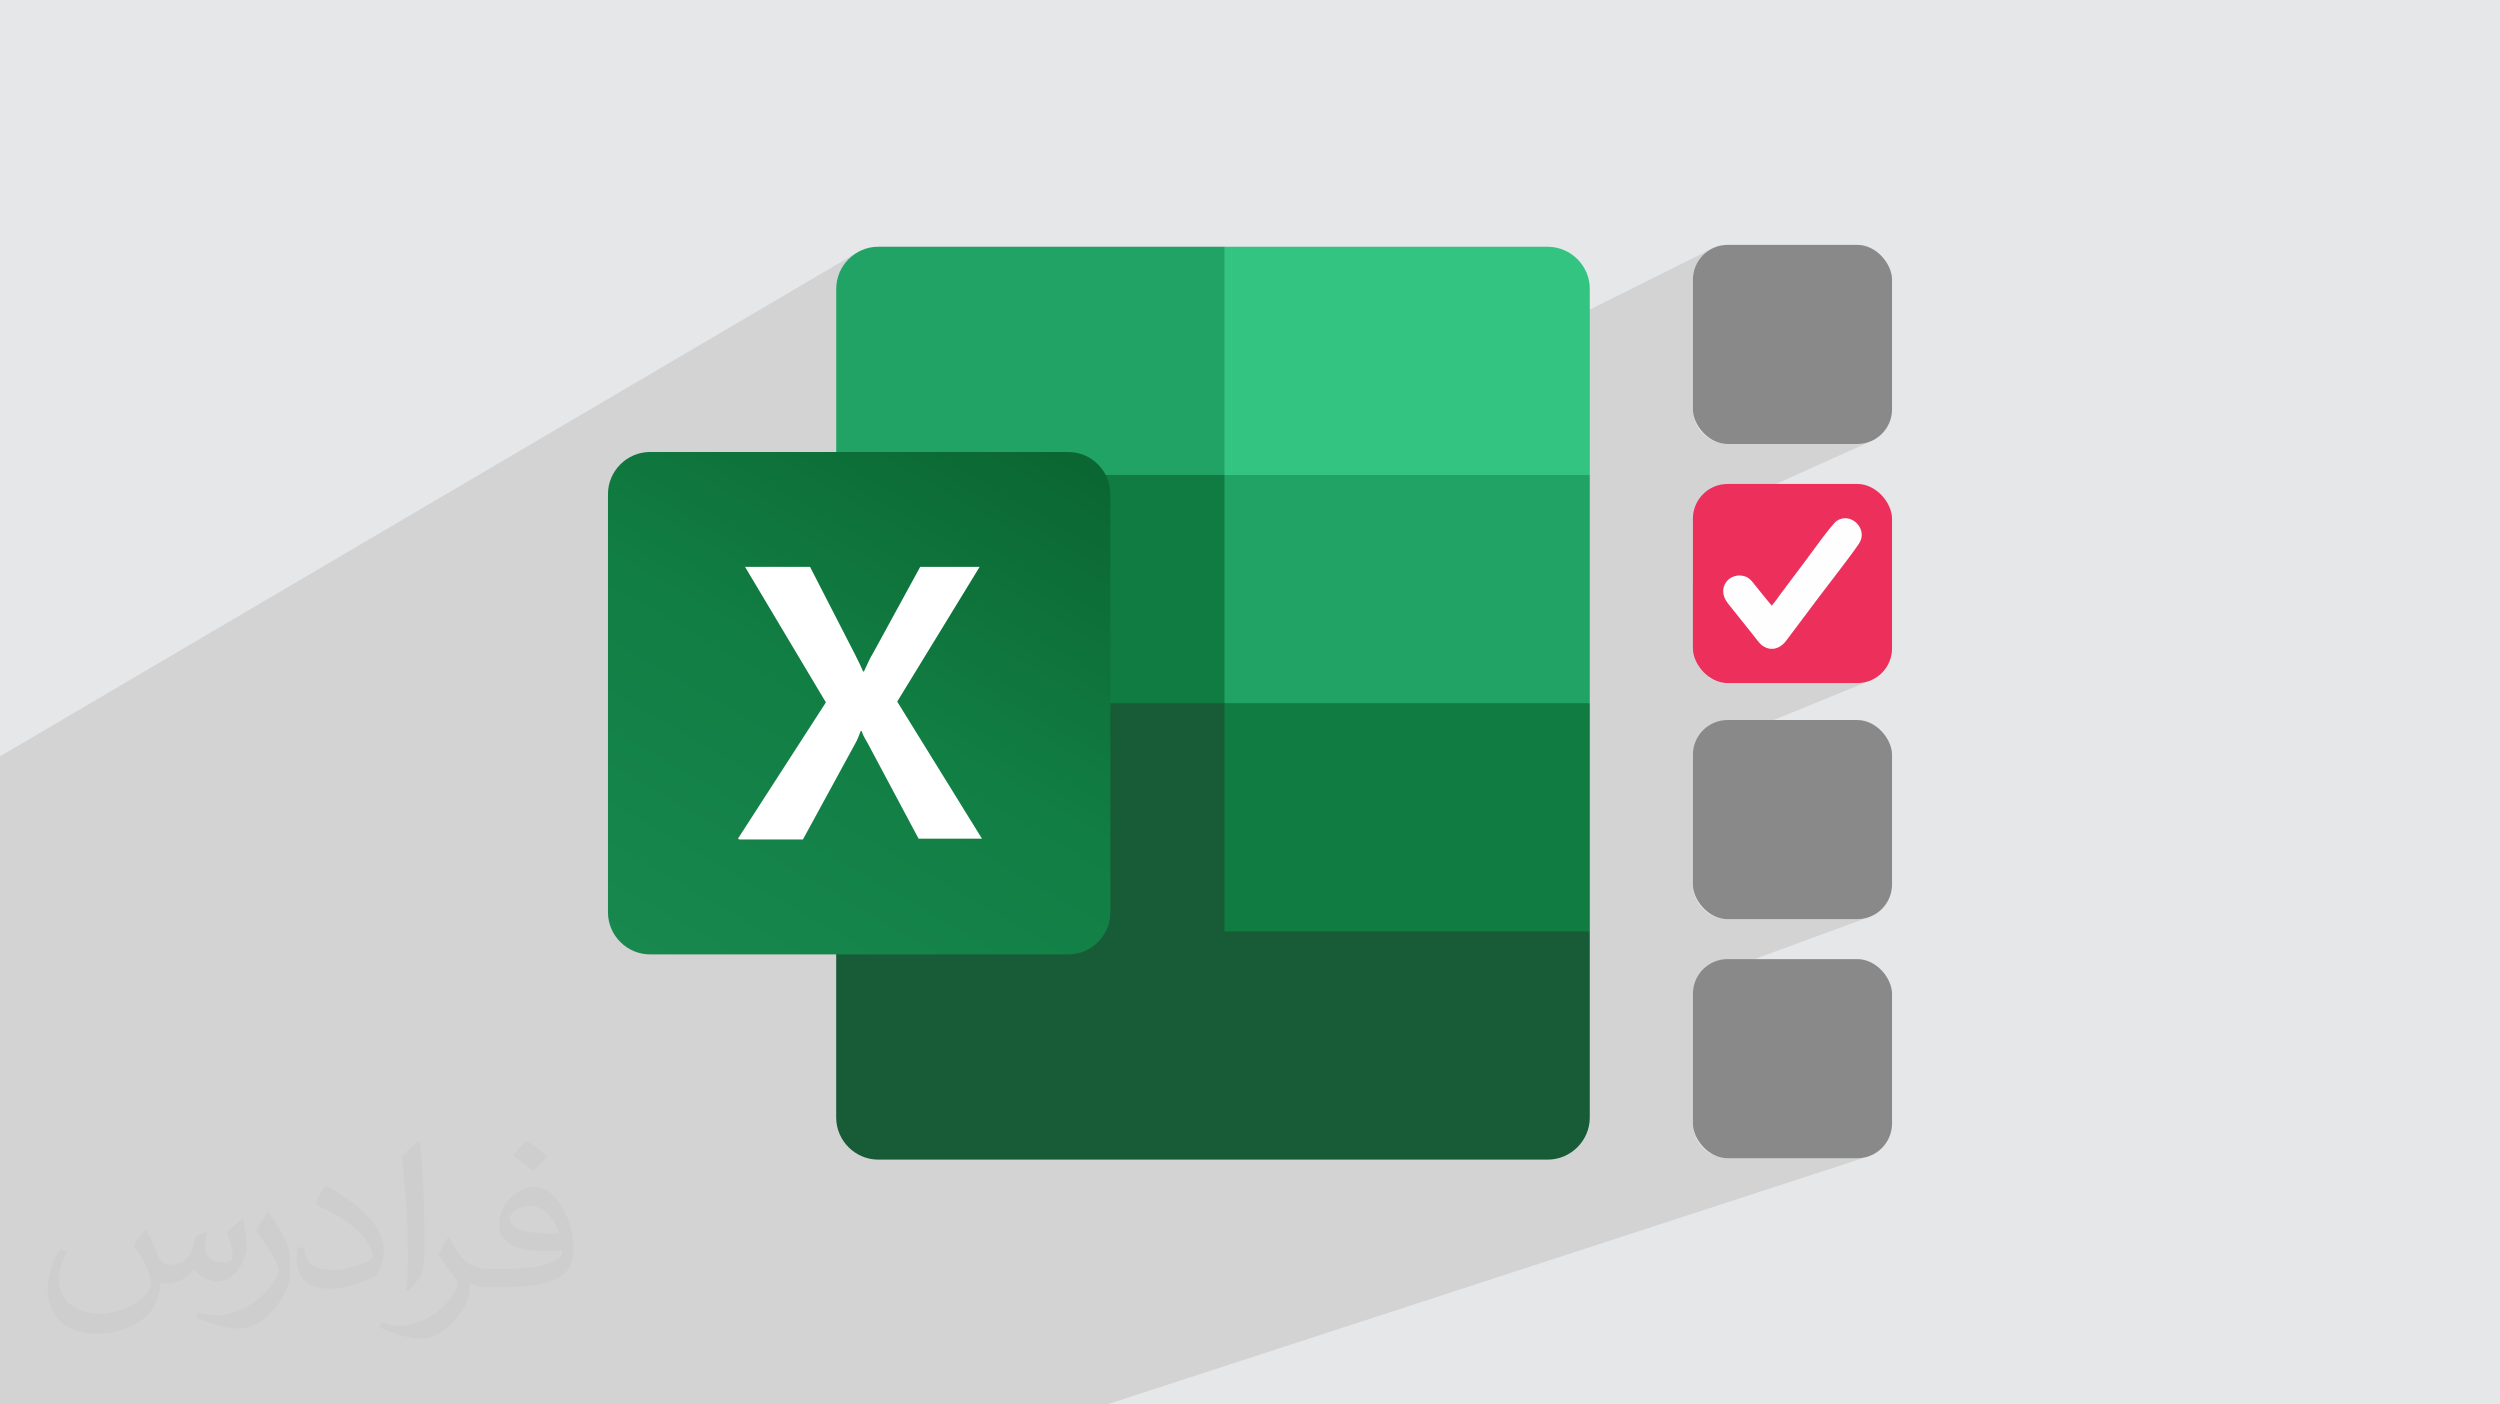
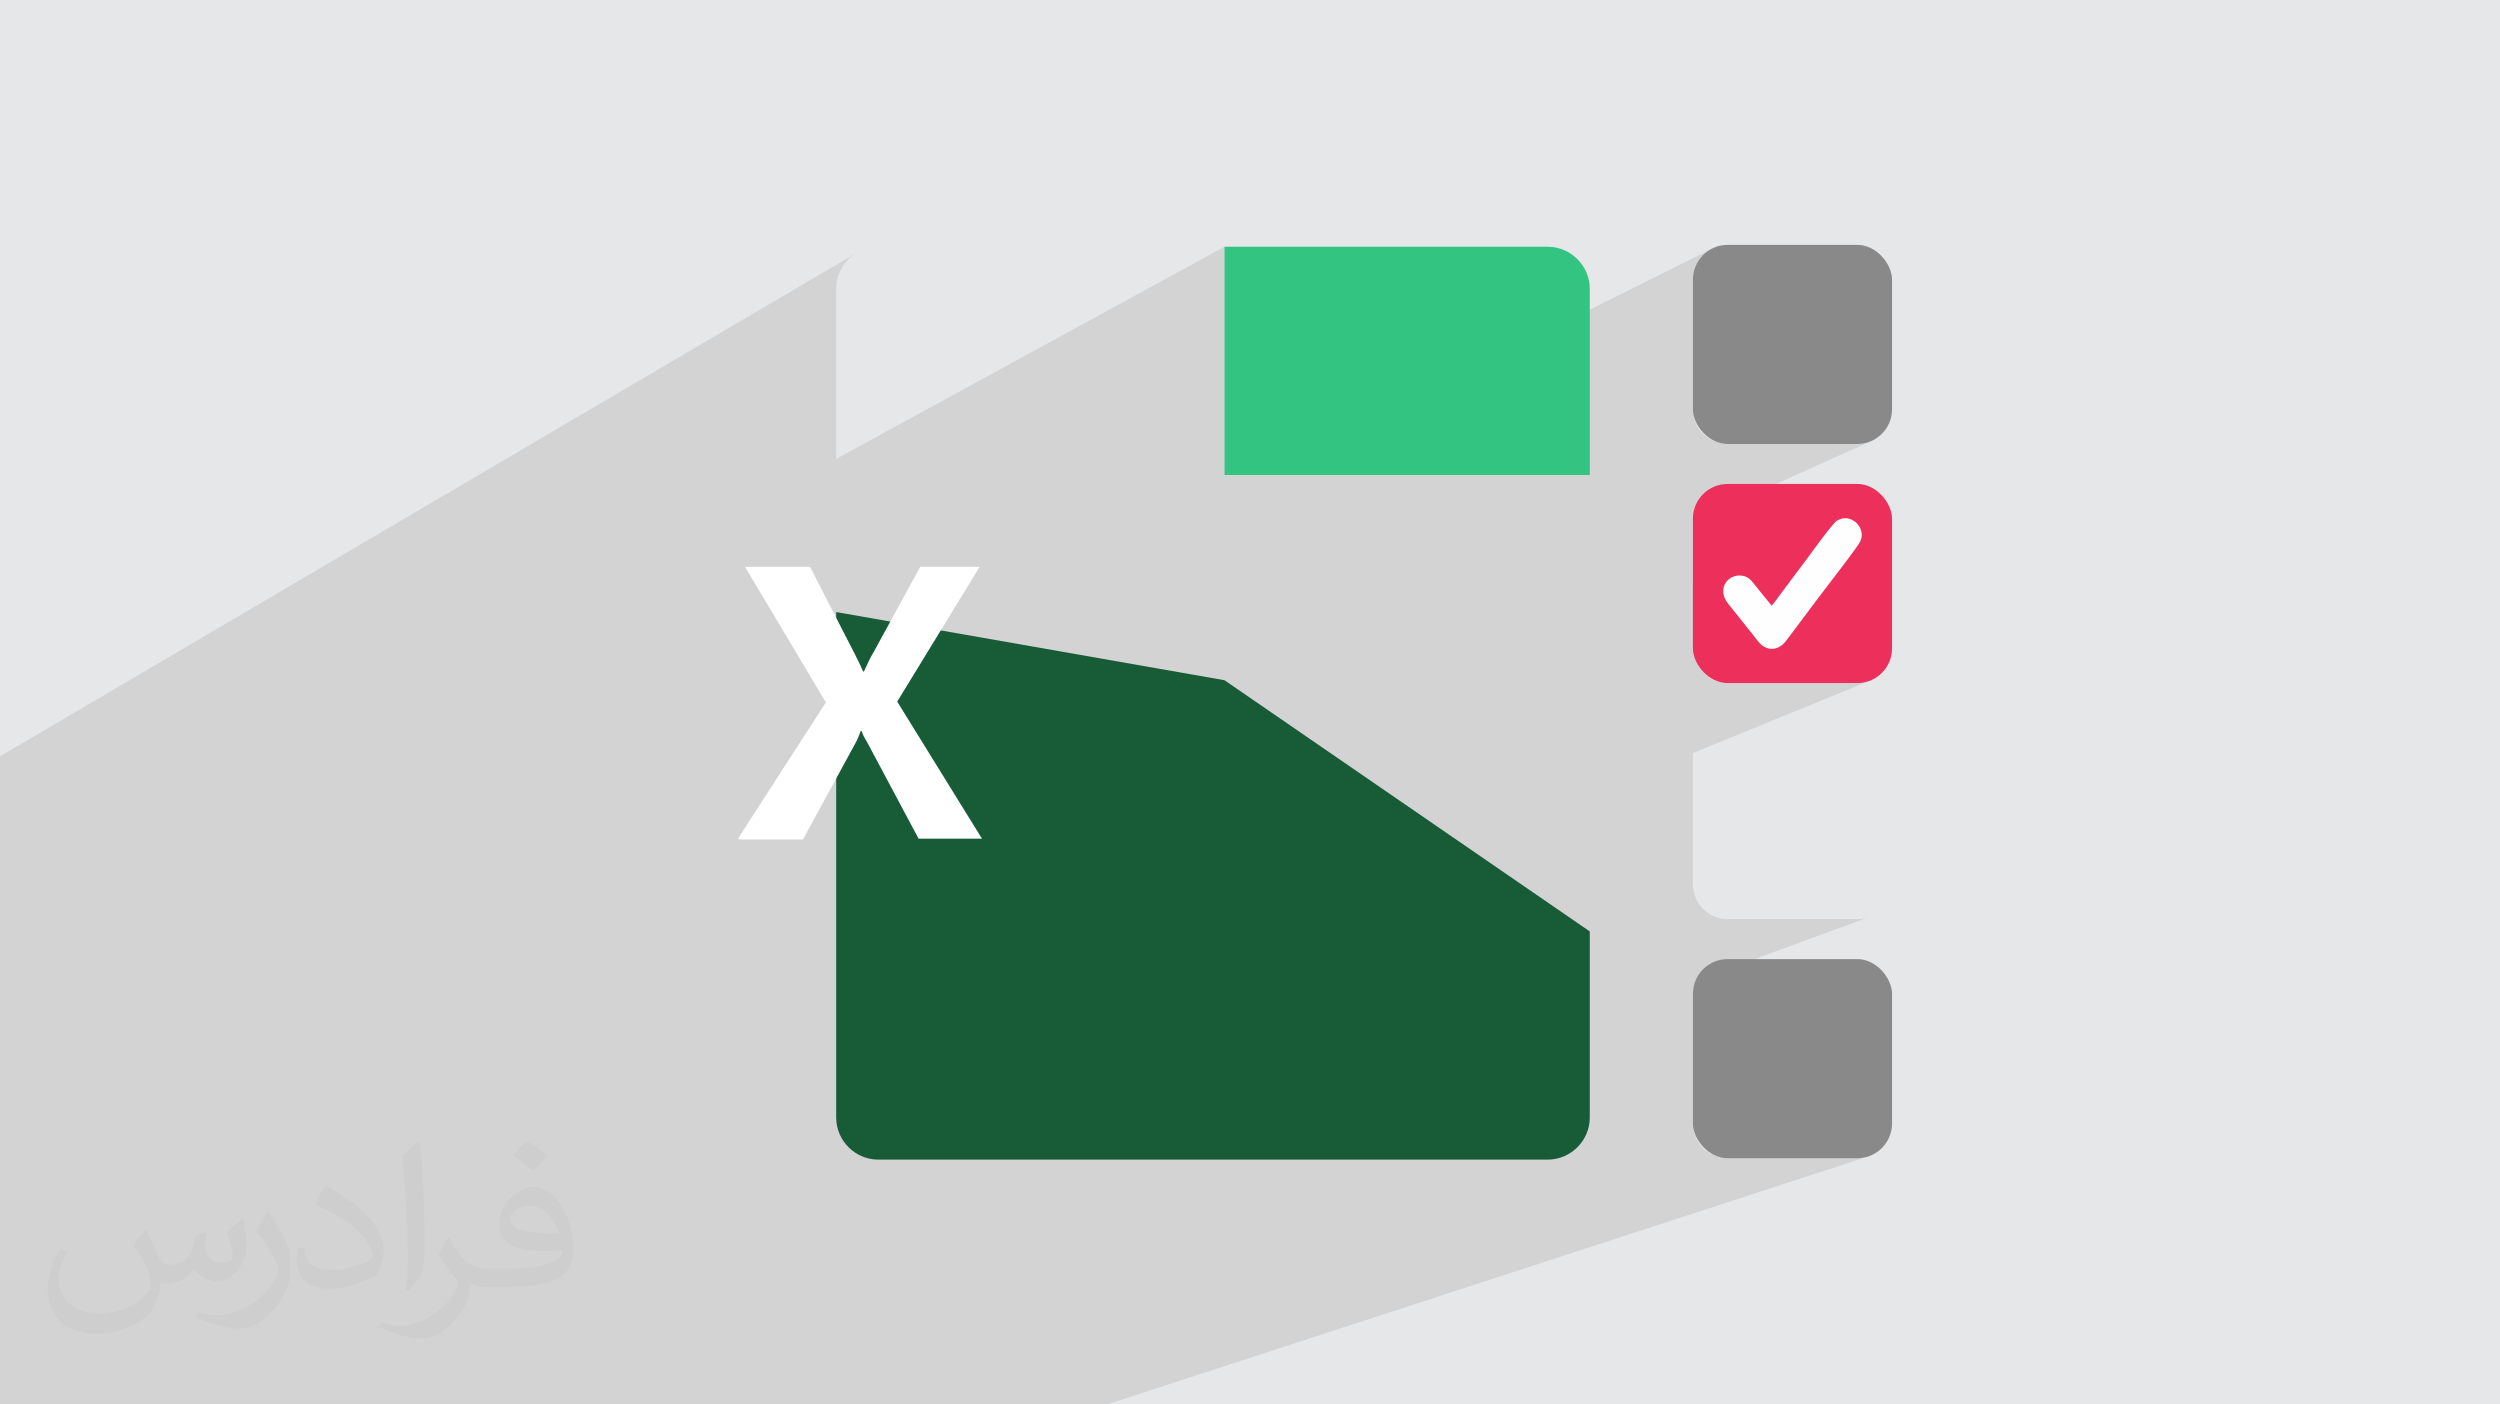
<svg xmlns="http://www.w3.org/2000/svg" xml:space="preserve" width="94.192mm" height="52.917mm" version="1.1" style="shape-rendering:geometricPrecision; text-rendering:geometricPrecision; image-rendering:optimizeQuality; fill-rule:evenodd; clip-rule:evenodd" viewBox="0 0 9404.92 5283.66">
  <defs>
    <style type="text/css">
   
    .fil11 {fill:#FEFEFE}
    .fil9 {fill:#898989}
    .fil5 {fill:#107C41}
    .fil3 {fill:#185C37}
    .fil4 {fill:#21A366}
    .fil8 {fill:#33C481}
    .fil0 {fill:#E6E7E8}
    .fil10 {fill:#EC305B}
    .fil7 {fill:white}
    .fil2 {fill:#373435;fill-opacity:0.031}
    .fil1 {fill:#2B2A29;fill-opacity:0.102}
    .fil6 {fill:url(#id0)}
   
  </style>
    <linearGradient id="id0" gradientUnits="userSpaceOnUse" x1="2610.18" y1="3710.87" x2="3841.68" y2="1573.49">
      <stop offset="0" style="stop-opacity:1; stop-color:#18884F" />
      <stop offset="0.502" style="stop-opacity:1; stop-color:#117E43" />
      <stop offset="1" style="stop-opacity:1; stop-color:#0B6631" />
    </linearGradient>
  </defs>
  <g id="Layer_x0020_1">
    <polygon class="fil0" points="-0,0 9404.92,0 9404.92,5283.66 -0,5283.66 " />
-     <path class="fil1" d="M7037.88 1660.06l-669.25 301.59 0 234.47 551.13 -242.16 10.33 -3.28 10.3 -1.2 10.09 0.7 9.73 2.45 9.17 4.01 8.46 5.41 7.56 6.64 6.49 7.71 5.25 8.6 3.84 9.32 2.26 9.88 0.51 10.25 -1.43 10.47 -3.51 10.51 -5.79 10.39 -6.91 9.98 -7.8 10.97 -8.59 11.84 -9.24 12.55 -9.79 13.13 -10.2 13.57 -10.5 13.88 -10.68 14.05 -10.75 14.08 -10.7 13.98 -10.52 13.73 -10.23 13.35 -9.82 12.83 -9.3 12.17 -8.64 11.38 -7.88 10.45 -7.54 10.06 -7.55 10.05 -7.55 10.06 -7.55 10.05 -7.56 10.05 -7.56 10.05 -7.56 10.05 -7.56 10.05 -7.55 10.05 -7.56 10.06 -7.55 10.05 -7.54 10.06 -7.54 10.06 -7.53 10.07 -7.53 10.07 -7.51 10.07 -10.39 11.98 -11.17 9.24 -11.75 6.45 -261.87 110.36 0.8 0.6 10.77 6.56 11.41 5.52 11.98 4.4 12.5 3.24 12.93 1.99 13.31 0.68 487.89 0 13.31 -0.68 12.93 -1.99 12.5 -3.24 11.98 -4.4 -668.92 273.5 -0.33 6.36 0 487.89 0.68 13.31 1.99 12.93 3.24 12.5 4.4 11.98 5.52 11.41 6.56 10.77 7.54 10.06 8.45 9.29 9.29 8.45 10.06 7.54 10.77 6.56 11.41 5.52 11.98 4.4 12.5 3.24 12.93 1.99 13.31 0.68 487.89 0 13.31 -0.68 12.93 -1.99 12.5 -3.24 11.98 -4.4 -659.68 242.49 -3.66 9.97 -3.24 12.5 -1.99 12.93 -0.68 13.31 0 487.89 0.68 13.31 1.99 12.93 3.24 12.5 4.4 11.98 5.52 11.41 6.56 10.77 7.54 10.06 8.45 9.29 9.29 8.45 10.06 7.54 10.77 6.56 11.41 5.52 11.98 4.4 12.5 3.24 12.93 1.99 13.31 0.68 487.89 0 13.31 -0.68 12.93 -1.99 12.5 -3.24 -2861.77 932.28 -992.82 0 -22.46 0 -950.39 0 -1236.9 0 -475.2 0 -486.36 0 0 -139.75 0 -431.51 0 -11.96 0 -127.22 0 -59.86 0 -125.44 0 -34.44 0 -30.72 0 -35.45 0 -87.15 0 -55.31 0 -1.21 0 -69.47 0 -11.83 0 -84.64 0 -53.37 0 -5.84 0 -6.13 0 -175.99 0 -107.79 0 -133.77 0 -0.01 0 -340.8 0 -78.81 0 -155.91 0 -73.9 3228.75 -1897.87 -13.03 7.96 -12.18 9.15 -11.25 10.23 -10.23 11.25 -9.15 12.18 -7.96 13.03 -6.7 13.79 -5.36 14.48 -3.92 15.07 -2.42 15.6 -0.83 16.02 0 640.11 1460.72 -798.12 0 0 0 0.03 0 858.56 124.76 0 1705.93 -849.81 -10.77 6.56 -10.06 7.54 -9.29 8.44 -8.45 9.3 -7.54 10.05 -6.56 10.77 -5.52 11.41 -4.4 11.99 -3.24 12.49 -1.99 12.93 -0.68 13.31 0 487.9 0.68 13.31 1.99 12.93 3.24 12.5 4.4 11.98 5.52 11.41 6.56 10.77 7.54 10.06 8.45 9.29 9.29 8.45 10.06 7.54 10.77 6.56 11.41 5.52 11.98 4.4 12.5 3.24 12.93 1.99 13.31 0.68 487.89 0 13.31 -0.68 12.93 -1.99 12.5 -3.24 11.98 -4.4zm-1215.14 -731.74l0 0zm0 0l0 0z" />
+     <path class="fil1" d="M7037.88 1660.06l-669.25 301.59 0 234.47 551.13 -242.16 10.33 -3.28 10.3 -1.2 10.09 0.7 9.73 2.45 9.17 4.01 8.46 5.41 7.56 6.64 6.49 7.71 5.25 8.6 3.84 9.32 2.26 9.88 0.51 10.25 -1.43 10.47 -3.51 10.51 -5.79 10.39 -6.91 9.98 -7.8 10.97 -8.59 11.84 -9.24 12.55 -9.79 13.13 -10.2 13.57 -10.5 13.88 -10.68 14.05 -10.75 14.08 -10.7 13.98 -10.52 13.73 -10.23 13.35 -9.82 12.83 -9.3 12.17 -8.64 11.38 -7.88 10.45 -7.54 10.06 -7.55 10.05 -7.55 10.06 -7.55 10.05 -7.56 10.05 -7.56 10.05 -7.56 10.05 -7.56 10.05 -7.55 10.05 -7.56 10.06 -7.55 10.05 -7.54 10.06 -7.54 10.06 -7.53 10.07 -7.53 10.07 -7.51 10.07 -10.39 11.98 -11.17 9.24 -11.75 6.45 -261.87 110.36 0.8 0.6 10.77 6.56 11.41 5.52 11.98 4.4 12.5 3.24 12.93 1.99 13.31 0.68 487.89 0 13.31 -0.68 12.93 -1.99 12.5 -3.24 11.98 -4.4 -668.92 273.5 -0.33 6.36 0 487.89 0.68 13.31 1.99 12.93 3.24 12.5 4.4 11.98 5.52 11.41 6.56 10.77 7.54 10.06 8.45 9.29 9.29 8.45 10.06 7.54 10.77 6.56 11.41 5.52 11.98 4.4 12.5 3.24 12.93 1.99 13.31 0.68 487.89 0 13.31 -0.68 12.93 -1.99 12.5 -3.24 11.98 -4.4 -659.68 242.49 -3.66 9.97 -3.24 12.5 -1.99 12.93 -0.68 13.31 0 487.89 0.68 13.31 1.99 12.93 3.24 12.5 4.4 11.98 5.52 11.41 6.56 10.77 7.54 10.06 8.45 9.29 9.29 8.45 10.06 7.54 10.77 6.56 11.41 5.52 11.98 4.4 12.5 3.24 12.93 1.99 13.31 0.68 487.89 0 13.31 -0.68 12.93 -1.99 12.5 -3.24 -2861.77 932.28 -992.82 0 -22.46 0 -950.39 0 -1236.9 0 -475.2 0 -486.36 0 0 -139.75 0 -431.51 0 -11.96 0 -127.22 0 -59.86 0 -125.44 0 -34.44 0 -30.72 0 -35.45 0 -87.15 0 -55.31 0 -1.21 0 -69.47 0 -11.83 0 -84.64 0 -53.37 0 -5.84 0 -6.13 0 -175.99 0 -107.79 0 -133.77 0 -0.01 0 -340.8 0 -78.81 0 -155.91 0 -73.9 3228.75 -1897.87 -13.03 7.96 -12.18 9.15 -11.25 10.23 -10.23 11.25 -9.15 12.18 -7.96 13.03 -6.7 13.79 -5.36 14.48 -3.92 15.07 -2.42 15.6 -0.83 16.02 0 640.11 1460.72 -798.12 0 0 0 0.03 0 858.56 124.76 0 1705.93 -849.81 -10.77 6.56 -10.06 7.54 -9.29 8.44 -8.45 9.3 -7.54 10.05 -6.56 10.77 -5.52 11.41 -4.4 11.99 -3.24 12.49 -1.99 12.93 -0.68 13.31 0 487.9 0.68 13.31 1.99 12.93 3.24 12.5 4.4 11.98 5.52 11.41 6.56 10.77 7.54 10.06 8.45 9.29 9.29 8.45 10.06 7.54 10.77 6.56 11.41 5.52 11.98 4.4 12.5 3.24 12.93 1.99 13.31 0.68 487.89 0 13.31 -0.68 12.93 -1.99 12.5 -3.24 11.98 -4.4m-1215.14 -731.74l0 0zm0 0l0 0z" />
    <path class="fil2" d="M548.54 4627.69c17.95,27.21 29.6,53.36 40.96,82.43 8.45,16.91 12.93,48.09 52.57,48.09 11.61,0 28.28,-3.42 43.06,-11.61 16.63,-8.73 29.32,-21.94 35.94,-42l15.85 -53.36 38.57 -19.02 2.64 2.64c-5.27,20.09 -6.59,39.36 -6.59,54.43 0,44.63 38.57,61.56 69.22,61.56 17.95,0 34.09,-8.73 34.09,-25.11 0,-21.13 -8.98,-57.06 -20.62,-89.29 17.95,-17.95 35.94,-35.94 56.53,-50.47l3.17 1.6c8.98,38.04 14,75.56 14,100.66 0,24.57 -10.83,51.79 -19.81,69.49 -18.49,34.87 -51.25,62.62 -90.87,62.62 -30.1,0 -63.65,-15.07 -86.66,-43.06l-1.32 0c-21.66,26.96 -55.22,51.25 -108.86,51.25l-16.63 0c-2.64,35.41 -10.29,60.49 -21.94,82.95 -31.95,62.34 -126.81,106.47 -216.1,106.47 -124.17,0 -186.51,-71.59 -186.51,-166.96 0,-58.91 19.27,-113.6 48.88,-152.42l24.29 10.04c-18.49,35.41 -30.91,68.68 -30.91,101.45 0,89.29 72.66,131.83 156.4,131.83 77.68,0 173.83,-49.41 191.28,-106.72 -6.59,-62.62 -30.1,-91.93 -66.04,-148.99 10.83,-19.02 24.83,-38.04 42.28,-58.38l3.17 0 0 0 0 0 -0.02 -0.09zm1432.13 -336.04c26.15,16.39 51.79,35.66 76.87,57.85 -14,19.81 -31.45,37.79 -53.11,53.64 -25.11,-20.34 -50.19,-37.79 -75.84,-56.27 17.42,-19.55 34.62,-38.29 52.04,-55.22l0 0 0 0 0 0 0 0 0 0 0.03 0zm13.47 244.11c-42.28,0 -76.87,27.75 -76.87,48.34 0,44.13 84.53,57.85 185.72,57.31 -12.68,-51.79 -57.06,-105.68 -108.86,-105.68l0.01 0.03zm-94.86 236.19c54.96,0 103.04,-1.6 139.74,-10.83 40.96,-10.29 75.56,-30.91 75.56,-45.17 0,-3.7 0,-8.19 -1.32,-11.89 -22.98,2.11 -49.41,2.11 -72.38,2.11 -74.49,0 -131.55,-16.91 -154.02,-58.66 -5.55,-11.61 -9.51,-24.57 -9.51,-39.36 0,-40.43 17.42,-79.79 48.09,-107 25.61,-22.45 53.89,-36.44 82.67,-36.44 52.04,0 93.51,41.75 122.57,107.54 15.85,35.94 26.68,77.4 26.68,129.72 0,34.87 -9.51,64.19 -31.17,85.85 -40.43,39.11 -114.92,53.89 -229.04,53.89l-51.79 0 0 0 -13.47 0c-28.28,0 -48.62,-5.02 -64.72,-17.42l-2.64 0c0.79,6.59 1.32,12.93 1.32,19.02 0,25.61 -8.45,58.38 -25.61,84.53 -50.72,75.3 -105.68,108.04 -153.24,108.04 -48.09,0 -107,-18.49 -160.11,-42.54l9.51 -18.49c17.17,7.13 40.96,11.89 73.7,11.89 85.85,0 198.66,-82.43 212.66,-163 -3.17,-6.59 -8.98,-15.32 -17.17,-24.57 -25.11,-29.85 -40.96,-54.68 -55.75,-80.83 12.68,-25.11 24.29,-45.17 35.13,-63.4l4.49 -0.53c36.72,74.77 69.99,117.55 144.23,117.55l11.61 0 0 0 53.89 0 0 0 0 0 0 0 0 0 0 0 0.09 0.01zm-371.98 79c6.34,-34.34 6.87,-72.91 6.87,-108.86l0 -53.36c0,-99.6 -12.68,-244.36 -22.98,-338.68 17.95,-19.27 43.06,-42 62.87,-57.31l5.81 1.6c13.47,118.62 16.63,256 16.63,383.06 0,33.3 -1.32,65.79 -4.49,89.55 -1.85,30.1 -19.27,52.83 -56.53,87.7l-8.19 -3.7zm-382.8 -157.19c1.85,46.77 24.83,83.49 105.15,83.49 49.93,0 92.19,-12.93 138.96,-35.13 8.45,-3.7 12.93,-8.73 12.93,-12.93 0,-29.32 -22.45,-68.15 -60.23,-103.55 -36.72,-33.3 -85.34,-62.62 -130.76,-82.18 -15.6,-6.59 -20.62,-13.47 -20.62,-20.09 0,-13.47 17.95,-41.75 32.77,-62.09l5.02 -0.53c52.04,27.21 110.17,67.64 153.24,112.53 39.11,41.47 63.4,83.49 63.4,129.19 0,33.81 -10.29,65.51 -26.96,95.11 -57.06,28.79 -117.83,50.72 -178.06,50.72 -73.17,0 -123.1,-34.34 -123.1,-114.92 0,-8.73 0,-22.19 3.17,-39.64l25.11 0 0 0 0 0 0 0 0 0 0 0 -0.02 0zm-132.37 -132.9l45.45 73.45c16.63,27.21 32.23,56.81 32.23,103.55l0 59.7c0,48.34 -30.91,100.13 -80.83,151.38 -39.11,34.62 -73.7,49.41 -105.68,49.41 -47.55,0 -101.98,-14.79 -164.85,-41.75l7.13 -18.49c19.81,5.27 42.79,9.77 71.06,9.77 90.36,-0.53 182.8,-66.57 225.08,-147.15 5.02,-9.26 6.87,-17.95 6.87,-24.04 0,-9.26 -5.02,-19.55 -8.98,-28.79 -22.98,-43.31 -48.62,-82.95 -76.87,-119.68 14.79,-23.25 29.6,-45.7 45.7,-67.9l3.7 0.53 0 0 0 0 0 0 0 0 0 0 -0.02 0.01z" />
    <g id="_2684344729408">
      <g>
        <path class="fil3" d="M4606.44 2558.92l-1460.72 -256.39 0 1901.94c0,86.44 71.53,157.98 157.98,157.98l0 0 2519.01 0c86.45,0 157.98,-71.54 157.98,-157.98l0 0 0 -700.55 -1374.27 -945.02 0.03 0 0 0 -0.01 0.02z" />
-         <path class="fil4" d="M4606.44 928.28l-1302.74 0c-86.45,0 -157.98,71.53 -157.98,157.98 0,0 0,0 0,0l0 700.55 1460.72 858.58 772.09 256.38 602.19 -256.38 0 -858.58 -1374.28 -858.56 0 0 0 0.03z" />
-         <polygon class="fil5" points="3145.7,1786.81 4606.44,1786.81 4606.44,2645.4 3145.7,2645.4 " />
-         <path class="fil6" d="M2445.13 1700.38l1574.03 0c86.45,0 157.98,71.54 157.98,157.98l0 1574.04c0,86.43 -71.53,157.98 -157.98,157.98l-1574.03 0c-86.44,0 -157.98,-71.55 -157.98,-157.98l0 -1574.04c0,-86.44 71.54,-157.98 157.98,-157.98z" />
        <path class="fil7" d="M2776.06 3155.15l330.91 -512.77 -304.08 -509.77 244.46 0 166.93 324.94c14.91,29.81 26.83,53.66 32.79,68.56l2.98 0c11.93,-23.84 20.87,-47.69 35.78,-71.53l175.86 -321.96 223.6 0 -310.04 506.79 318.99 515.75 -238.51 0 -190.77 -357.74c-8.95,-14.91 -17.88,-29.81 -23.84,-47.7l-2.98 0c-5.97,14.91 -11.93,32.79 -20.88,47.7l-196.73 360.71 -238.5 0 -5.96 -2.98z" />
        <path class="fil8" d="M5822.73 928.28l-1216.3 0 0 858.56 1374.28 0 0 -700.55c0,-86.44 -71.54,-157.98 -157.98,-157.98l0 0 0 0 0 -0.03z" />
-         <polygon class="fil5" points="4606.44,2645.4 5980.72,2645.4 5980.72,3503.93 4606.44,3503.93 " />
      </g>
      <g>
        <rect class="fil9" x="6368.62" y="921.19" width="749.16" height="749.16" rx="130.63" ry="130.63" />
        <rect class="fil10" x="6368.62" y="1820.62" width="749.16" height="749.16" rx="130.63" ry="130.63" />
        <path class="fil11" d="M6633.74 2240.41c-10.38,-13.09 -20.35,-25.63 -30.66,-38.35 -9.69,-11.98 -19.79,-27.3 -38.21,-33.61 -55.26,-18.95 -112.04,40.77 -64.38,101.7l94.49 118.25c8.23,10.47 23.36,31.12 31.4,37.58 31.08,24.94 67.86,18.38 94.38,-17.21 40.04,-53.77 80.53,-107.31 120.72,-160.99 39.73,-53.02 117.32,-151.59 151.55,-201.95 37.24,-54.81 -29.75,-122.09 -83.45,-86.35 -17.43,11.61 -103.53,131.64 -123.48,158.24l-91.18 121.54c-9.18,12.26 -20.3,29.6 -29.96,38.98l-31.19 -37.82z" />
-         <rect class="fil9" x="6368.62" y="2708.69" width="749.16" height="749.16" rx="130.63" ry="130.63" />
        <rect class="fil9" x="6368.62" y="3608.12" width="749.16" height="749.16" rx="130.63" ry="130.63" />
      </g>
    </g>
  </g>
</svg>